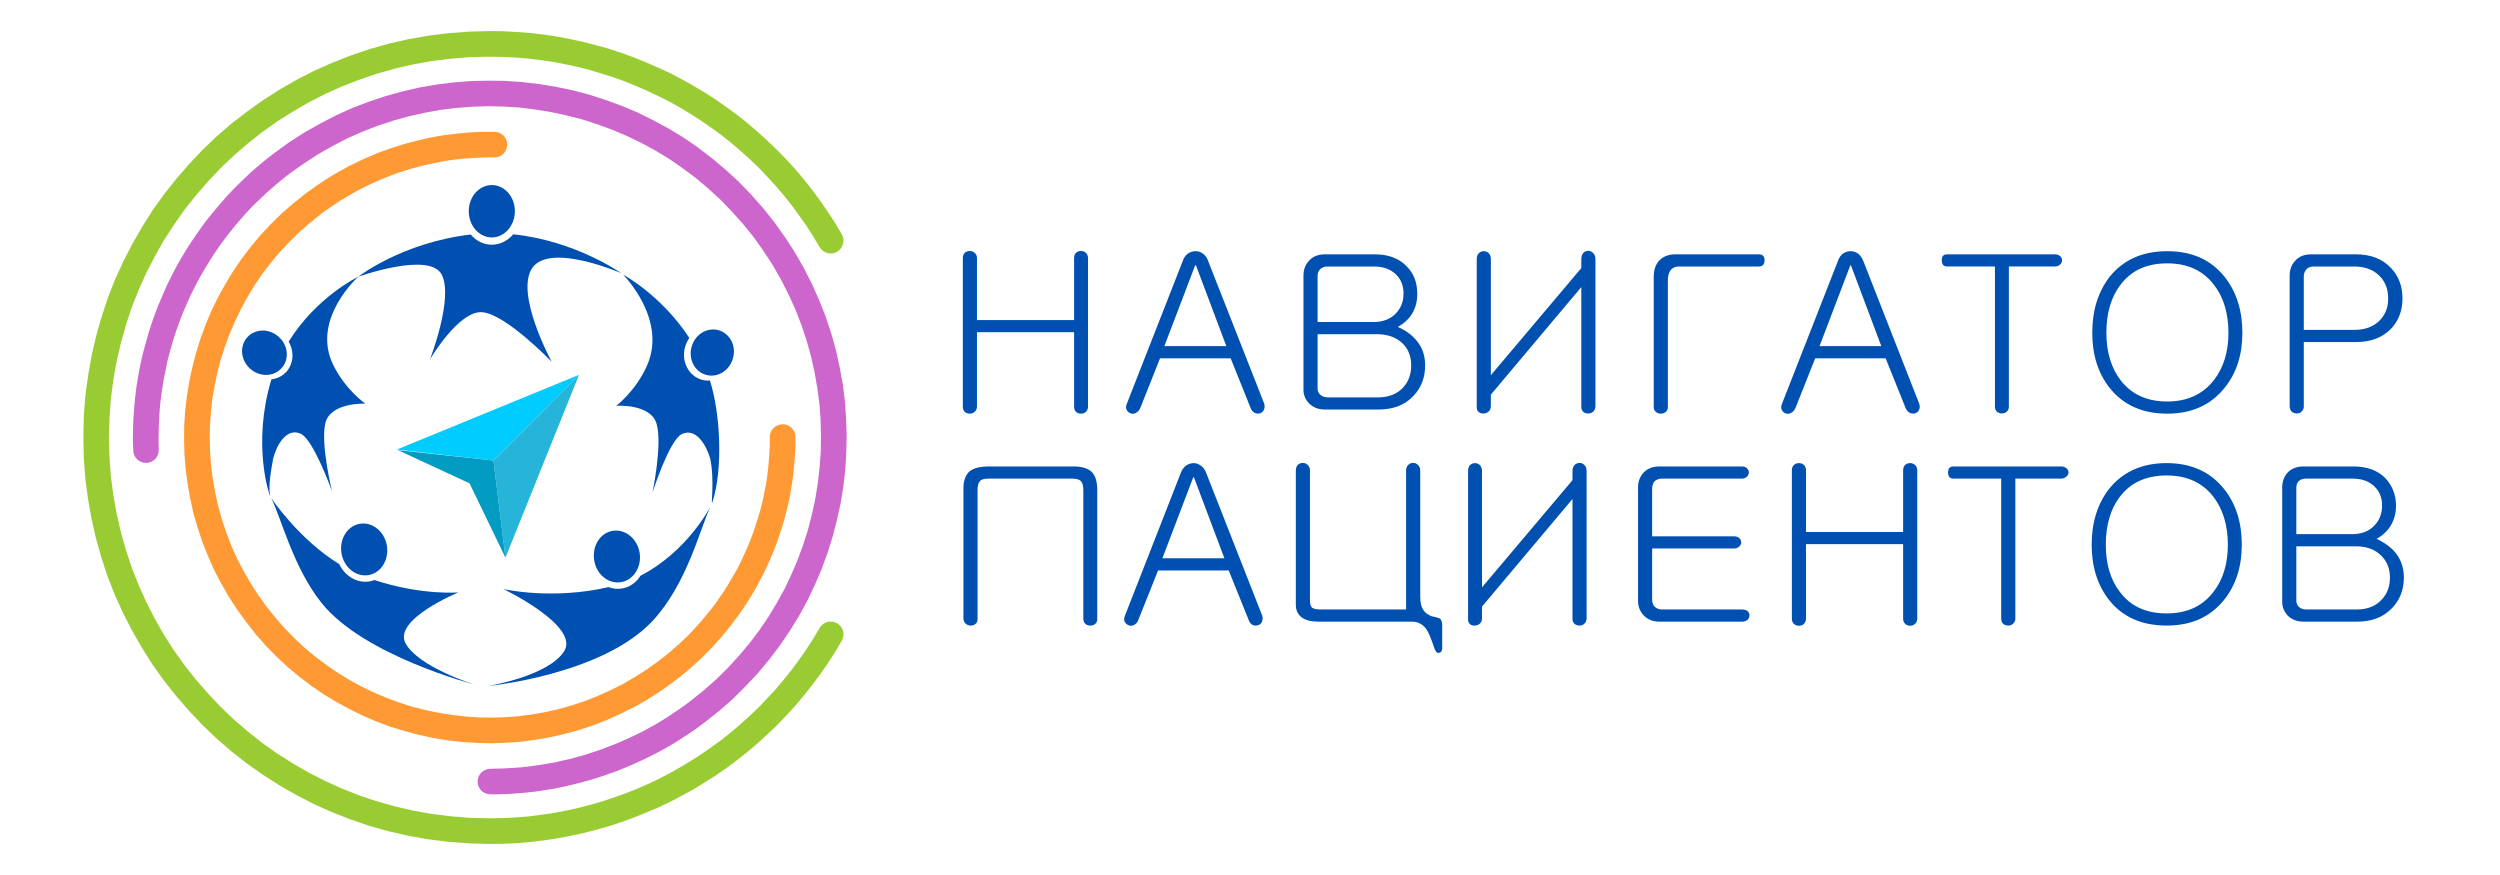
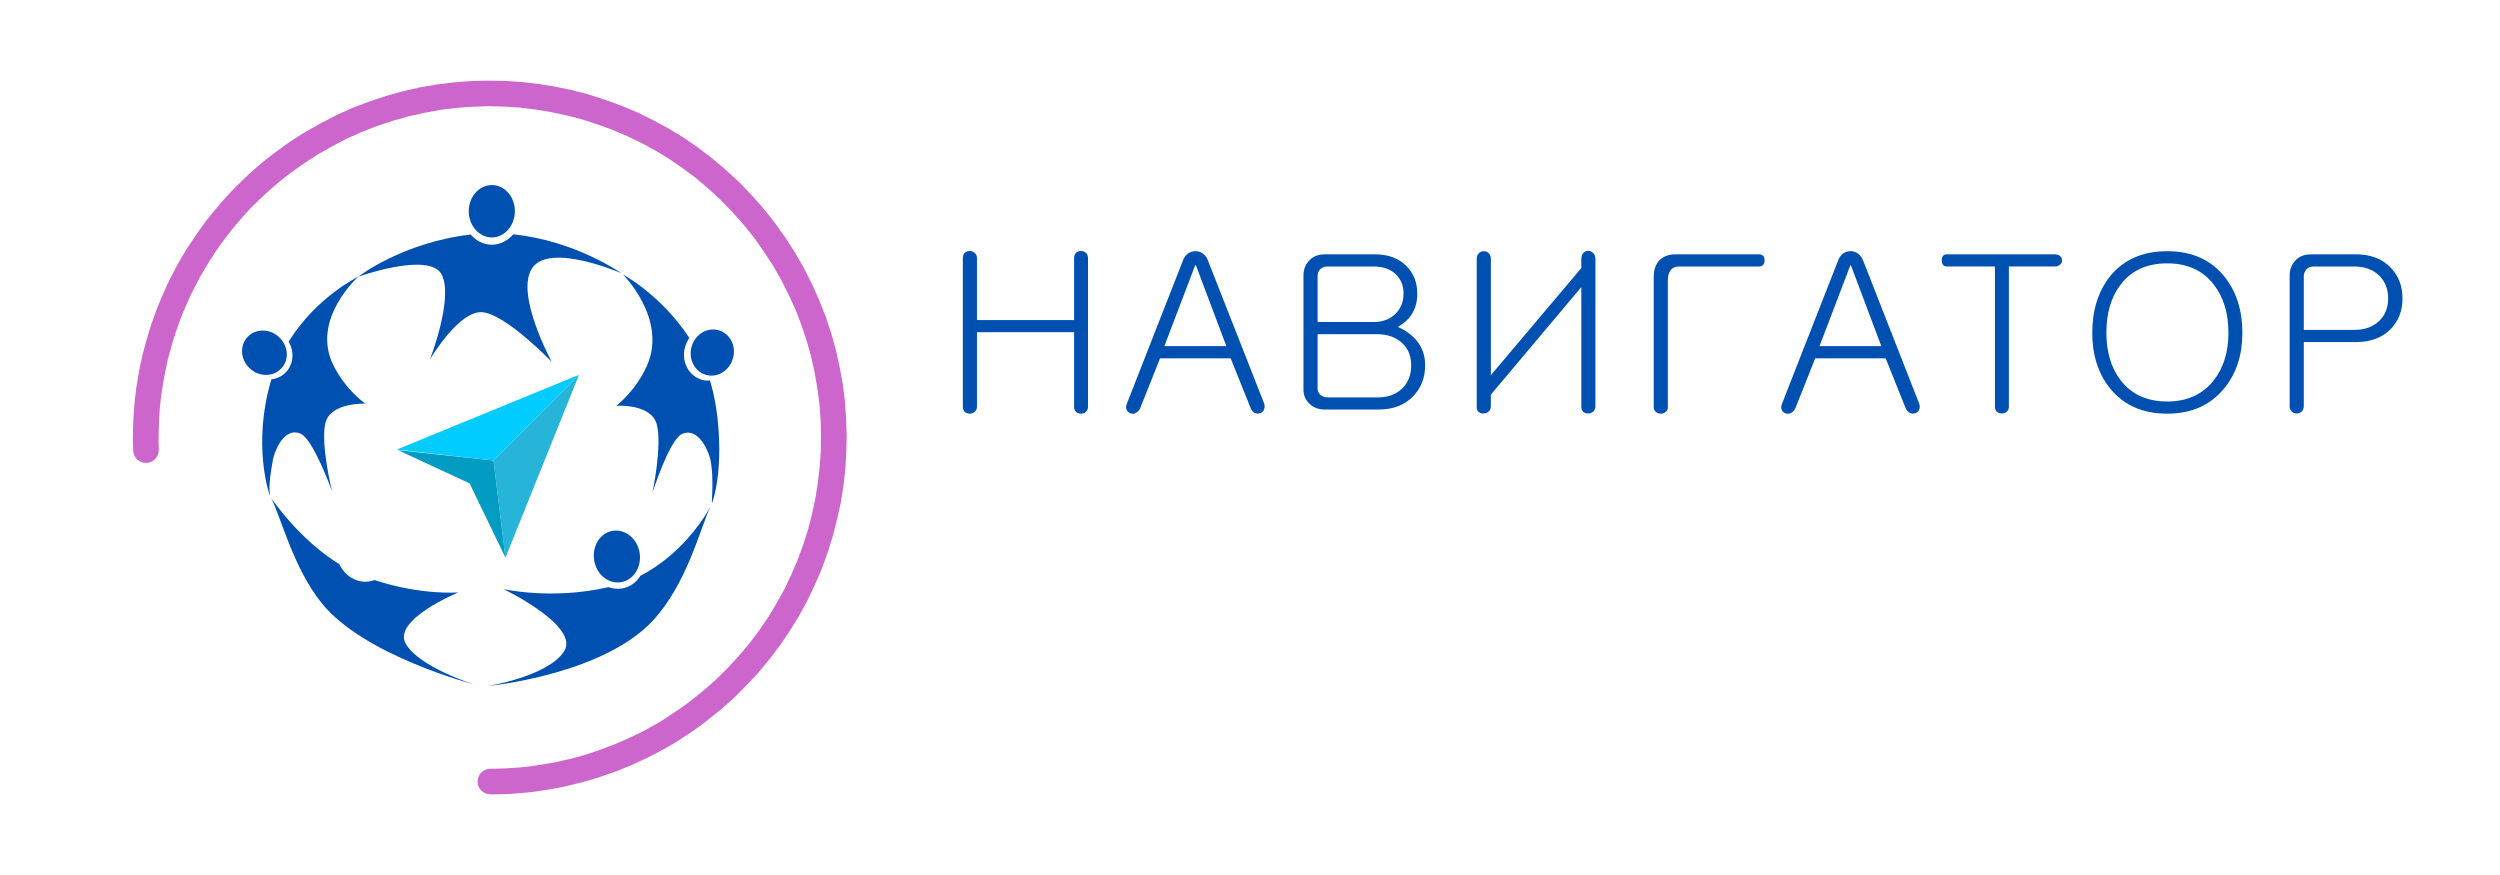
<svg xmlns="http://www.w3.org/2000/svg" xml:space="preserve" width="520px" height="182px" version="1.1" style="shape-rendering:geometricPrecision; text-rendering:geometricPrecision; image-rendering:optimizeQuality; fill-rule:evenodd; clip-rule:evenodd" viewBox="0 0 127.41 44.59">
  <defs>
    <style type="text/css">
   
    .fil8 {fill:none}
    .fil4 {fill:#00CCFF}
    .fil6 {fill:#029CC2}
    .fil5 {fill:#26B4D8}
    .fil7 {fill:#0050B2;fill-rule:nonzero}
    .fil0 {fill:#0050B2;fill-rule:nonzero}
    .fil3 {fill:#99CC33;fill-rule:nonzero}
    .fil1 {fill:#CC66CC;fill-rule:nonzero}
    .fil2 {fill:#FF9933;fill-rule:nonzero}
   
  </style>
  </defs>
  <g id="Слой_x0020_1">
    <g id="_122311788784">
      <g>
        <path class="fil0" d="M13.82 25.38c0,0 1.4,2.1 3.47,3.37 0.29,0.61 0.9,0.98 1.53,0.88 0.09,-0.01 0.17,-0.04 0.26,-0.07 2.4,0.79 4.28,0.63 4.28,0.63 0,0 -3.35,1.38 -2.69,2.6 0.67,1.21 3.49,2.09 3.49,2.09 0,0 -5.62,-1.46 -7.77,-4.15 -1.45,-1.81 -2.06,-4.35 -2.57,-5.35z" />
-         <path class="fil0" d="M19.72 27.82c-0.12,-0.73 -0.73,-1.23 -1.37,-1.13 -0.64,0.1 -1.06,0.77 -0.95,1.49 0.12,0.73 0.73,1.23 1.37,1.13 0.64,-0.1 1.06,-0.77 0.95,-1.49z" />
        <path class="fil0" d="M36.21 25.81c0,0 -1.16,2.29 -3.57,3.53 -0.21,0.34 -0.54,0.59 -0.95,0.65 -0.23,0.04 -0.46,0.01 -0.68,-0.07 -2.88,0.67 -5.35,0.1 -5.35,0.1 0,0 3.91,1.88 3.09,3.17 -0.82,1.28 -3.88,1.77 -3.88,1.77 0,0 5.83,-0.56 8.4,-3.33 1.74,-1.88 2.39,-4.64 2.94,-5.82z" />
        <path class="fil0" d="M32.6 28.18c-0.12,-0.73 -0.73,-1.23 -1.37,-1.13 -0.64,0.1 -1.06,0.77 -0.95,1.49 0.11,0.73 0.72,1.23 1.36,1.13 0.64,-0.1 1.07,-0.77 0.96,-1.49z" />
        <path class="fil0" d="M31.75 13.99c0,0 2.28,2.27 1.22,4.65 -0.59,1.32 -1.57,2.04 -1.57,2.04 0,0 1.78,-0.13 2.07,0.94 0.29,1.08 -0.22,3.49 -0.22,3.49 0,0 0.86,-2.69 1.5,-2.99 0.72,-0.34 1.24,0.56 1.44,1.23 0.25,1.15 0.01,2.55 0.12,2.23 0.55,-1.69 0.4,-4.54 -0.13,-6.19 -0.14,0.01 -0.28,0 -0.42,-0.04 -0.68,-0.2 -1.06,-0.96 -0.84,-1.69 0.05,-0.16 0.12,-0.31 0.21,-0.44 -1.43,-2.19 -3.38,-3.23 -3.38,-3.23z" />
        <path class="fil0" d="M35.25 17.66c0.18,-0.63 0.8,-1 1.38,-0.83 0.58,0.17 0.91,0.81 0.72,1.44 -0.18,0.63 -0.8,1 -1.38,0.83 -0.58,-0.17 -0.9,-0.82 -0.72,-1.44z" />
        <path class="fil0" d="M18.26 14.1c0,0 -2.42,2.16 -1.28,4.49 0.63,1.29 1.64,1.98 1.64,1.98 0,0 -1.79,-0.08 -2.04,1 -0.25,1.07 0.34,3.46 0.34,3.46 0,0 -0.95,-2.65 -1.6,-2.93 -0.73,-0.32 -1.23,0.6 -1.4,1.27 -0.29,1.57 -0.16,1.69 -0.15,1.9 -0.04,0 -0.93,-2.61 0.05,-5.9l0.01 -0.04c0.29,-0.03 0.56,-0.16 0.77,-0.39 0.37,-0.42 0.4,-1.04 0.11,-1.53 1.42,-2.29 3.55,-3.31 3.55,-3.31z" />
        <path class="fil0" d="M12.75 18.79c-0.49,-0.44 -0.55,-1.15 -0.15,-1.6 0.4,-0.45 1.12,-0.46 1.6,-0.03 0.49,0.44 0.56,1.15 0.15,1.6 -0.4,0.45 -1.12,0.46 -1.6,0.03z" />
        <path class="fil0" d="M18.26 14.1c0,0 2.23,-1.74 5.73,-2.15 0.27,0.32 0.65,0.52 1.07,0.52 0.43,0 0.82,-0.21 1.1,-0.53 3.18,0.33 5.5,1.98 5.5,1.98 0,0 -3.62,-1.58 -4.53,-0.27 -0.91,1.31 0.99,4.79 0.99,4.79 0,0 -2.35,-2.44 -3.54,-2.53 -1.2,-0.1 -2.67,2.41 -2.67,2.41 0,0 1.22,-3.13 0.6,-4.33 -0.62,-1.19 -4.25,0.11 -4.25,0.11z" />
        <path class="fil0" d="M26.24 10.76c0,-0.73 -0.52,-1.33 -1.17,-1.33 -0.65,0 -1.18,0.59 -1.18,1.33 0,0.74 0.52,1.33 1.17,1.34 0.65,0 1.18,-0.6 1.18,-1.34z" />
      </g>
      <g>
        <path class="fil1" d="M8.09 22.91c0.02,0.36 -0.27,0.67 -0.63,0.68 -0.36,0.01 -0.66,-0.27 -0.67,-0.63l1.3 -0.05zm5.9 -15.12l0.79 1.04 0 0 -0.41 0.32 -0.39 0.33 -0.39 0.34 -0.37 0.35 -0.36 0.35 -0.35 0.37 -0.33 0.38 -0.33 0.39 -0.31 0.4 -0.3 0.4 -0.29 0.42 -0.27 0.42 -0.26 0.43 -0.25 0.43 -0.23 0.44 -0.23 0.45 -0.2 0.46 -0.2 0.46 -0.18 0.47 -0.17 0.48 -0.15 0.47 -0.14 0.49 -0.13 0.49 -0.1 0.49 -0.1 0.5 -0.08 0.5 -0.07 0.5 -0.05 0.5 -0.03 0.51 -0.02 0.52 -0.01 0.51 0.01 0.51 -1.3 0.05 -0.02 -0.55 0.01 -0.56 0.02 -0.55 0.04 -0.55 0.05 -0.54 0.07 -0.54 0.09 -0.54 0.1 -0.54 0.12 -0.53 0.14 -0.52 0.15 -0.53 0.16 -0.51 0.18 -0.51 0.2 -0.51 0.21 -0.49 0.22 -0.5 0.24 -0.48 0.25 -0.48 0.27 -0.47 0.28 -0.46 0.3 -0.45 0.31 -0.45 0.32 -0.44 0.34 -0.42 0.35 -0.42 0.36 -0.41 0.38 -0.4 0.38 -0.38 0.4 -0.38 0.42 -0.37 0.42 -0.35 0.44 -0.34 0 0zm25.48 3.54l-1.04 0.78 0 0 -0.55 -0.68 -0.57 -0.64 -0.59 -0.61 -0.62 -0.57 -0.64 -0.54 -0.67 -0.5 -0.68 -0.47 -0.71 -0.43 -0.72 -0.39 -0.73 -0.35 -0.75 -0.32 -0.77 -0.28 -0.77 -0.25 -0.79 -0.2 -0.79 -0.17 -0.8 -0.13 -0.8 -0.1 -0.81 -0.05 -0.81 -0.02 -0.81 0.03 -0.82 0.06 -0.8 0.1 -0.81 0.15 -0.8 0.18 -0.79 0.22 -0.79 0.26 -0.77 0.3 -0.77 0.34 -0.75 0.39 -0.74 0.42 -0.72 0.47 -0.71 0.5 -0.79 -1.04 0.76 -0.55 0.78 -0.5 0.8 -0.45 0.81 -0.42 0.82 -0.37 0.84 -0.32 0.84 -0.28 0.86 -0.24 0.86 -0.2 0.87 -0.15 0.87 -0.11 0.88 -0.07 0.87 -0.02 0.87 0.01 0.88 0.06 0.86 0.1 0.86 0.14 0.86 0.18 0.84 0.22 0.84 0.27 0.82 0.3 0.81 0.34 0.79 0.39 0.78 0.42 0.76 0.46 0.73 0.5 0.72 0.55 0.69 0.58 0.67 0.61 0.64 0.66 0.61 0.69 0.59 0.74 0 0zm-3.54 25.47l-0.79 -1.04 0 0 0.68 -0.54 0.65 -0.57 0.61 -0.6 0.57 -0.62 0.54 -0.64 0.5 -0.66 0.47 -0.69 0.42 -0.7 0.4 -0.72 0.35 -0.74 0.32 -0.75 0.28 -0.76 0.25 -0.78 0.2 -0.78 0.17 -0.79 0.13 -0.8 0.09 -0.81 0.06 -0.81 0.01 -0.81 -0.02 -0.81 -0.06 -0.81 -0.11 -0.81 -0.14 -0.81 -0.18 -0.8 -0.22 -0.79 -0.26 -0.78 -0.3 -0.78 -0.35 -0.77 -0.38 -0.75 -0.42 -0.74 -0.47 -0.72 -0.5 -0.71 1.04 -0.78 0.54 0.76 0.5 0.77 0.46 0.8 0.41 0.81 0.37 0.83 0.33 0.83 0.28 0.85 0.24 0.85 0.19 0.87 0.16 0.86 0.11 0.88 0.06 0.87 0.03 0.87 -0.02 0.88 -0.05 0.87 -0.1 0.87 -0.14 0.86 -0.19 0.85 -0.22 0.85 -0.26 0.83 -0.3 0.82 -0.35 0.81 -0.38 0.8 -0.42 0.77 -0.47 0.76 -0.5 0.74 -0.54 0.71 -0.58 0.7 -0.62 0.66 -0.65 0.65 -0.7 0.61 -0.73 0.58 0 0zm-10.94 3.68l0 -1.3 0.34 -0.01 0.35 -0.01 0.34 -0.02 0.34 -0.02 0.34 -0.03 0.34 -0.04 0.34 -0.05 0.33 -0.05 0.34 -0.06 0.33 -0.06 0.33 -0.08 0.33 -0.07 0.33 -0.09 0.33 -0.09 0.32 -0.1 0.33 -0.11 0.32 -0.11 0.31 -0.12 0.32 -0.12 0.31 -0.13 0.31 -0.14 0.31 -0.14 0.31 -0.15 0.3 -0.15 0.3 -0.17 0.3 -0.16 0.29 -0.18 0.29 -0.18 0.28 -0.19 0.29 -0.19 0.28 -0.2 0.27 -0.2 0.79 1.04 -0.29 0.22 -0.31 0.22 -0.3 0.2 -0.31 0.2 -0.31 0.2 -0.32 0.19 -0.32 0.18 -0.32 0.17 -0.33 0.17 -0.33 0.16 -0.33 0.15 -0.33 0.15 -0.34 0.14 -0.34 0.14 -0.34 0.12 -0.35 0.12 -0.35 0.12 -0.34 0.1 -0.36 0.1 -0.35 0.09 -0.36 0.09 -0.35 0.08 -0.36 0.07 -0.36 0.06 -0.37 0.06 -0.36 0.05 -0.37 0.04 -0.36 0.03 -0.37 0.03 -0.37 0.02 -0.37 0.01 -0.37 0zm0 0c-0.36,0 -0.65,-0.29 -0.65,-0.65 0,-0.36 0.29,-0.65 0.65,-0.65l0 1.3z" />
      </g>
      <g>
-         <path class="fil2" d="M39.23 22.27c0,-0.36 0.3,-0.65 0.66,-0.65 0.36,0 0.65,0.29 0.65,0.65l-1.31 0zm-4.87 12.45l-0.79 -1.04 0 0 0.33 -0.26 0.32 -0.26 0.32 -0.28 0.3 -0.28 0.3 -0.29 0.28 -0.3 0.28 -0.31 0.26 -0.31 0.26 -0.32 0.25 -0.33 0.24 -0.34 0.23 -0.34 0.21 -0.34 0.21 -0.36 0.2 -0.35 0.19 -0.37 0.17 -0.37 0.17 -0.37 0.15 -0.38 0.15 -0.38 0.13 -0.39 0.12 -0.39 0.12 -0.4 0.1 -0.4 0.08 -0.4 0.08 -0.4 0.07 -0.41 0.05 -0.41 0.04 -0.42 0.03 -0.41 0.02 -0.42 0 -0.42 1.31 0 0 0.46 -0.02 0.45 -0.04 0.46 -0.04 0.45 -0.06 0.45 -0.07 0.44 -0.08 0.44 -0.1 0.44 -0.11 0.44 -0.12 0.43 -0.14 0.43 -0.14 0.42 -0.16 0.42 -0.17 0.41 -0.18 0.41 -0.19 0.4 -0.21 0.4 -0.21 0.39 -0.23 0.39 -0.24 0.38 -0.25 0.37 -0.26 0.36 -0.27 0.36 -0.28 0.35 -0.29 0.34 -0.3 0.34 -0.31 0.32 -0.32 0.32 -0.34 0.31 -0.34 0.3 -0.35 0.29 -0.36 0.28 0 0zm-21.82 -3.03l1.04 -0.78 0 0 0.46 0.57 0.48 0.55 0.5 0.51 0.52 0.49 0.55 0.45 0.56 0.42 0.58 0.4 0.59 0.36 0.61 0.33 0.62 0.3 0.64 0.27 0.65 0.24 0.65 0.21 0.66 0.17 0.67 0.14 0.68 0.11 0.68 0.08 0.68 0.05 0.69 0.01 0.69 -0.02 0.68 -0.05 0.69 -0.09 0.68 -0.12 0.67 -0.15 0.67 -0.19 0.67 -0.22 0.65 -0.26 0.65 -0.29 0.64 -0.32 0.62 -0.36 0.61 -0.39 0.6 -0.43 0.79 1.04 -0.65 0.47 -0.67 0.43 -0.68 0.39 -0.7 0.35 -0.7 0.32 -0.72 0.28 -0.72 0.24 -0.74 0.2 -0.74 0.17 -0.74 0.13 -0.75 0.1 -0.74 0.05 -0.75 0.03 -0.75 -0.02 -0.75 -0.05 -0.74 -0.08 -0.74 -0.12 -0.73 -0.16 -0.72 -0.19 -0.72 -0.22 -0.7 -0.26 -0.7 -0.3 -0.67 -0.33 -0.67 -0.36 -0.65 -0.39 -0.63 -0.43 -0.62 -0.47 -0.59 -0.49 -0.57 -0.53 -0.55 -0.56 -0.53 -0.6 -0.49 -0.63 0 0zm3.02 -21.82l0.79 1.04 0 0 -0.57 0.46 -0.55 0.48 -0.51 0.51 -0.49 0.52 -0.45 0.54 -0.43 0.56 -0.39 0.58 -0.36 0.6 -0.33 0.61 -0.3 0.62 -0.27 0.63 -0.24 0.65 -0.21 0.65 -0.17 0.67 -0.14 0.67 -0.12 0.67 -0.07 0.68 -0.05 0.69 -0.01 0.68 0.02 0.69 0.05 0.69 0.09 0.68 0.12 0.68 0.15 0.68 0.19 0.67 0.22 0.66 0.25 0.66 0.29 0.65 0.33 0.63 0.36 0.63 0.39 0.61 0.43 0.6 -1.04 0.78 -0.47 -0.65 -0.43 -0.66 -0.39 -0.69 -0.36 -0.69 -0.31 -0.71 -0.28 -0.71 -0.24 -0.73 -0.21 -0.73 -0.16 -0.74 -0.13 -0.74 -0.1 -0.75 -0.06 -0.75 -0.02 -0.75 0.01 -0.75 0.05 -0.74 0.09 -0.75 0.12 -0.73 0.16 -0.73 0.19 -0.73 0.22 -0.71 0.26 -0.71 0.29 -0.69 0.33 -0.68 0.37 -0.67 0.39 -0.65 0.43 -0.63 0.46 -0.61 0.5 -0.6 0.53 -0.57 0.56 -0.55 0.6 -0.52 0.62 -0.5 0 0zm9.65 -3.15l-0.02 1.3 -0.3 0 -0.3 0.01 -0.3 0.01 -0.29 0.02 -0.3 0.02 -0.29 0.03 -0.3 0.03 -0.29 0.04 -0.29 0.05 -0.29 0.06 -0.29 0.06 -0.29 0.06 -0.28 0.07 -0.29 0.08 -0.28 0.08 -0.28 0.09 -0.28 0.09 -0.28 0.1 -0.27 0.11 -0.28 0.11 -0.27 0.12 -0.26 0.12 -0.27 0.13 -0.26 0.13 -0.26 0.14 -0.26 0.15 -0.26 0.15 -0.25 0.15 -0.25 0.17 -0.24 0.16 -0.25 0.17 -0.24 0.18 -0.79 -1.04 0.27 -0.19 0.26 -0.19 0.27 -0.18 0.27 -0.18 0.28 -0.17 0.28 -0.17 0.28 -0.15 0.28 -0.16 0.29 -0.14 0.29 -0.14 0.29 -0.14 0.3 -0.12 0.29 -0.13 0.3 -0.11 0.31 -0.11 0.3 -0.1 0.31 -0.1 0.31 -0.09 0.31 -0.08 0.31 -0.08 0.31 -0.07 0.32 -0.07 0.32 -0.06 0.31 -0.05 0.32 -0.04 0.32 -0.04 0.33 -0.03 0.32 -0.03 0.32 -0.02 0.33 -0.01 0.32 0 0.33 0zm0 0c0.36,0 0.65,0.3 0.64,0.66 -0.01,0.36 -0.3,0.65 -0.66,0.64l0.02 -1.3z" />
-       </g>
+         </g>
      <g>
-         <path class="fil3" d="M41.77 32c0.18,-0.31 0.58,-0.42 0.89,-0.24 0.31,0.18 0.42,0.58 0.24,0.89l-1.13 -0.65zm-16.81 11.01l0 -1.31 0 0 0.65 -0.01 0.65 -0.03 0.64 -0.05 0.63 -0.08 0.63 -0.09 0.63 -0.12 0.62 -0.13 0.62 -0.16 0.6 -0.17 0.6 -0.2 0.6 -0.21 0.58 -0.23 0.58 -0.25 0.57 -0.27 0.56 -0.29 0.55 -0.31 0.53 -0.32 0.53 -0.34 0.52 -0.36 0.51 -0.37 0.49 -0.39 0.48 -0.41 0.47 -0.42 0.46 -0.44 0.44 -0.46 0.43 -0.46 0.41 -0.49 0.4 -0.5 0.38 -0.51 0.37 -0.53 0.35 -0.54 0.33 -0.56 1.13 0.65 -0.35 0.6 -0.38 0.58 -0.39 0.56 -0.41 0.55 -0.42 0.53 -0.44 0.52 -0.46 0.5 -0.47 0.49 -0.49 0.46 -0.5 0.46 -0.51 0.43 -0.53 0.42 -0.54 0.4 -0.55 0.38 -0.57 0.36 -0.57 0.35 -0.59 0.32 -0.59 0.31 -0.61 0.29 -0.62 0.26 -0.62 0.25 -0.63 0.23 -0.64 0.21 -0.65 0.18 -0.66 0.17 -0.66 0.14 -0.67 0.13 -0.67 0.1 -0.68 0.08 -0.69 0.06 -0.69 0.03 -0.69 0.01 0 0zm-20.71 -20.71l1.3 0 0 0 0.03 1 0.07 0.98 0.13 0.97 0.17 0.96 0.22 0.94 0.26 0.92 0.3 0.9 0.35 0.88 0.39 0.86 0.43 0.84 0.46 0.81 0.51 0.79 0.54 0.76 0.58 0.73 0.61 0.7 0.64 0.68 0.67 0.64 0.71 0.61 0.73 0.58 0.76 0.54 0.79 0.5 0.81 0.47 0.84 0.43 0.86 0.39 0.88 0.35 0.9 0.3 0.92 0.26 0.94 0.22 0.96 0.17 0.97 0.12 0.98 0.08 1 0.02 0 1.31 -1.06 -0.03 -1.06 -0.08 -1.03 -0.13 -1.02 -0.18 -1 -0.23 -0.99 -0.28 -0.96 -0.33 -0.94 -0.37 -0.92 -0.41 -0.89 -0.46 -0.87 -0.5 -0.84 -0.54 -0.81 -0.57 -0.79 -0.62 -0.75 -0.65 -0.72 -0.69 -0.68 -0.72 -0.65 -0.75 -0.62 -0.78 -0.58 -0.81 -0.53 -0.84 -0.5 -0.87 -0.46 -0.89 -0.42 -0.92 -0.37 -0.94 -0.32 -0.96 -0.28 -0.99 -0.23 -1 -0.18 -1.02 -0.14 -1.04 -0.08 -1.05 -0.02 -1.06 0 0zm20.71 -20.72l0 1.31 0 0 -1 0.02 -0.98 0.08 -0.97 0.12 -0.96 0.17 -0.94 0.22 -0.92 0.26 -0.9 0.31 -0.88 0.34 -0.86 0.39 -0.84 0.43 -0.81 0.47 -0.79 0.5 -0.76 0.54 -0.73 0.58 -0.71 0.61 -0.67 0.64 -0.64 0.68 -0.61 0.7 -0.58 0.73 -0.54 0.77 -0.51 0.78 -0.46 0.82 -0.43 0.83 -0.39 0.86 -0.35 0.88 -0.3 0.9 -0.26 0.93 -0.22 0.93 -0.17 0.96 -0.13 0.97 -0.07 0.99 -0.03 1 -1.3 0 0.02 -1.07 0.08 -1.05 0.14 -1.04 0.18 -1.02 0.23 -1 0.28 -0.98 0.32 -0.97 0.37 -0.94 0.42 -0.92 0.46 -0.89 0.5 -0.87 0.53 -0.84 0.58 -0.81 0.62 -0.78 0.65 -0.75 0.68 -0.72 0.72 -0.69 0.75 -0.65 0.79 -0.61 0.81 -0.58 0.84 -0.54 0.87 -0.5 0.89 -0.46 0.92 -0.41 0.94 -0.37 0.96 -0.33 0.99 -0.28 1 -0.23 1.02 -0.18 1.03 -0.13 1.06 -0.08 1.06 -0.03 0 0zm17.94 10.36l-1.13 0.65 -0.33 -0.55 -0.35 -0.55 -0.37 -0.52 -0.38 -0.52 -0.4 -0.5 -0.41 -0.48 -0.43 -0.47 -0.44 -0.46 -0.46 -0.44 -0.47 -0.42 -0.48 -0.41 -0.49 -0.39 -0.51 -0.37 -0.52 -0.36 -0.53 -0.34 -0.53 -0.32 -0.55 -0.31 -0.56 -0.28 -0.57 -0.27 -0.58 -0.25 -0.58 -0.24 -0.6 -0.21 -0.6 -0.19 -0.6 -0.18 -0.62 -0.16 -0.62 -0.13 -0.63 -0.12 -0.63 -0.09 -0.63 -0.08 -0.64 -0.05 -0.65 -0.03 -0.65 -0.01 0 -1.31 0.69 0.01 0.69 0.04 0.69 0.05 0.68 0.08 0.67 0.1 0.67 0.13 0.66 0.14 0.66 0.17 0.65 0.18 0.64 0.21 0.63 0.23 0.62 0.25 0.62 0.27 0.61 0.28 0.59 0.31 0.59 0.33 0.57 0.34 0.57 0.36 0.55 0.39 0.54 0.39 0.53 0.42 0.51 0.44 0.5 0.45 0.49 0.47 0.47 0.48 0.46 0.5 0.44 0.52 0.42 0.53 0.41 0.55 0.39 0.57 0.38 0.57 0.35 0.6zm0 0c0.18,0.31 0.07,0.71 -0.24,0.89 -0.31,0.18 -0.71,0.07 -0.89,-0.24l1.13 -0.65z" />
-       </g>
+         </g>
      <g>
        <polygon class="fil4" points="29.51,19.1 20.22,22.91 25.15,23.47 " />
        <polygon class="fil5" points="29.51,19.1 25.76,28.42 25.15,23.47 " />
        <polygon class="fil6" points="20.28,22.94 23.93,24.63 25.76,28.42 25.15,23.47 " />
      </g>
      <g>
-         <path class="fil7" d="M54.72 23.77l0 0 -4.3 0c-0.46,0 -0.79,0.08 -1.01,0.25 -0.2,0.19 -0.31,0.47 -0.31,0.87l0 6.62c0,0.11 0.04,0.2 0.11,0.27 0.07,0.06 0.15,0.1 0.25,0.1 0.09,0 0.18,-0.02 0.25,-0.08 0.07,-0.06 0.11,-0.14 0.11,-0.24l0 -6.59c0,-0.21 0.04,-0.36 0.12,-0.45 0.07,-0.09 0.22,-0.13 0.43,-0.13l4.26 0c0.22,0 0.37,0.04 0.45,0.12 0.08,0.08 0.13,0.24 0.13,0.46l0 6.55c0,0.11 0.03,0.2 0.1,0.27 0.07,0.06 0.15,0.09 0.25,0.09 0.1,0 0.18,-0.02 0.25,-0.08 0.07,-0.06 0.11,-0.14 0.11,-0.24l0 -6.6c0,-0.42 -0.1,-0.73 -0.29,-0.92 -0.2,-0.18 -0.5,-0.27 -0.91,-0.27zm4.52 4.68l0 0 1.57 -4.12 0.04 0 1.55 4.12 -3.16 0zm0.93 -4.33l0 0 -2.84 7.26c-0.05,0.12 -0.05,0.22 -0.01,0.31 0.05,0.09 0.12,0.15 0.21,0.18 0.09,0.03 0.18,0.03 0.26,-0.02 0.1,-0.05 0.18,-0.13 0.22,-0.25l1.01 -2.53 3.6 0 1.02 2.53c0.04,0.12 0.11,0.2 0.2,0.25 0.1,0.04 0.19,0.04 0.28,0.01 0.09,-0.03 0.16,-0.08 0.19,-0.17 0.05,-0.09 0.05,-0.2 0.02,-0.31l-2.85 -7.26c-0.06,-0.17 -0.15,-0.3 -0.28,-0.39 -0.11,-0.08 -0.23,-0.13 -0.36,-0.13 -0.15,0 -0.28,0.05 -0.4,0.13 -0.12,0.09 -0.21,0.22 -0.27,0.39zm5.87 -0.14l0 0 0 6.83c0,0.29 0.1,0.51 0.31,0.66 0.2,0.14 0.47,0.21 0.83,0.21l4.77 0c0.31,0 0.55,0.12 0.74,0.38 0.11,0.16 0.24,0.47 0.39,0.91l0.03 0.09c0.06,0.16 0.13,0.23 0.23,0.21 0.11,-0.02 0.16,-0.1 0.16,-0.25l0 -1.21c-0.01,-0.13 -0.05,-0.22 -0.1,-0.27 -0.03,-0.03 -0.11,-0.06 -0.23,-0.09l-0.19 -0.04c-0.17,-0.06 -0.31,-0.15 -0.41,-0.28 -0.13,-0.17 -0.19,-0.41 -0.19,-0.73l0 -6.42c0,-0.13 -0.04,-0.22 -0.12,-0.29 -0.07,-0.07 -0.15,-0.1 -0.24,-0.1 -0.1,0 -0.18,0.03 -0.25,0.1 -0.07,0.07 -0.11,0.16 -0.11,0.29l0 7.08 -4.34 0c-0.22,0 -0.37,-0.03 -0.45,-0.09 -0.07,-0.06 -0.11,-0.19 -0.11,-0.37l0 -6.62c0,-0.13 -0.04,-0.22 -0.12,-0.29 -0.07,-0.07 -0.15,-0.1 -0.24,-0.1 -0.1,0 -0.18,0.03 -0.26,0.1 -0.06,0.07 -0.1,0.16 -0.1,0.29zm14.82 0.03l0 0c0,-0.14 -0.04,-0.24 -0.12,-0.32 -0.06,-0.06 -0.15,-0.1 -0.24,-0.1 -0.1,0 -0.18,0.04 -0.25,0.1 -0.07,0.08 -0.11,0.18 -0.11,0.32l0 0.46 -4.61 5.46 0 -5.92c0,-0.13 -0.04,-0.23 -0.11,-0.31 -0.07,-0.06 -0.15,-0.1 -0.24,-0.1 -0.11,0 -0.19,0.04 -0.26,0.1 -0.07,0.07 -0.1,0.17 -0.1,0.31l0 7.57c0,0.09 0.03,0.17 0.1,0.23 0.07,0.06 0.15,0.08 0.26,0.07 0.09,-0.01 0.17,-0.04 0.24,-0.1 0.07,-0.07 0.11,-0.16 0.11,-0.27l0 -0.6 4.61 -5.48 0 6.11c0,0.11 0.04,0.19 0.11,0.26 0.07,0.05 0.15,0.08 0.25,0.08 0.09,0 0.18,-0.03 0.24,-0.09 0.08,-0.07 0.12,-0.17 0.12,-0.28l0 -7.5zm7.91 -0.24l0 0 -4.19 0c-0.36,0 -0.63,0.11 -0.83,0.33 -0.18,0.2 -0.27,0.45 -0.27,0.74l0 5.77c0,0.29 0.09,0.53 0.27,0.73 0.2,0.22 0.47,0.34 0.83,0.34l4.21 0c0.12,0 0.21,-0.04 0.28,-0.1 0.06,-0.06 0.09,-0.14 0.09,-0.22 0,-0.08 -0.03,-0.15 -0.09,-0.21 -0.07,-0.06 -0.16,-0.09 -0.28,-0.09l-4.09 0c-0.16,0 -0.29,-0.06 -0.39,-0.16 -0.07,-0.09 -0.11,-0.2 -0.11,-0.34l0 -2.61 4.17 0c0.11,0 0.2,-0.03 0.27,-0.1 0.06,-0.06 0.1,-0.13 0.1,-0.21 0,-0.09 -0.04,-0.16 -0.1,-0.22 -0.07,-0.06 -0.16,-0.09 -0.27,-0.09l-4.17 0 0 -2.43c0,-0.14 0.04,-0.26 0.11,-0.36 0.1,-0.1 0.23,-0.15 0.39,-0.15l4.07 0c0.11,0 0.2,-0.04 0.26,-0.1 0.06,-0.06 0.1,-0.14 0.1,-0.22 0,-0.08 -0.04,-0.15 -0.1,-0.21 -0.06,-0.06 -0.15,-0.09 -0.26,-0.09zm2.55 0.2l0 0 0 7.56c0,0.11 0.04,0.2 0.11,0.27 0.07,0.06 0.15,0.09 0.25,0.09 0.1,0 0.18,-0.03 0.25,-0.09 0.07,-0.07 0.11,-0.16 0.11,-0.27l0 -3.8 4.95 0 0 3.8c0,0.11 0.04,0.2 0.11,0.27 0.07,0.06 0.15,0.09 0.25,0.09 0.09,0 0.17,-0.03 0.24,-0.09 0.08,-0.07 0.12,-0.16 0.12,-0.27l0 -7.56c0,-0.12 -0.04,-0.22 -0.12,-0.28 -0.07,-0.06 -0.15,-0.09 -0.24,-0.09 -0.1,0 -0.18,0.03 -0.25,0.09 -0.07,0.06 -0.11,0.16 -0.11,0.28l0 3.14 -4.95 0 0 -3.14c0,-0.12 -0.04,-0.22 -0.11,-0.28 -0.07,-0.06 -0.15,-0.09 -0.25,-0.09 -0.1,0 -0.18,0.03 -0.25,0.09 -0.07,0.06 -0.11,0.16 -0.11,0.28zm13.72 -0.2l0 0 -5.48 0c-0.19,0 -0.28,0.1 -0.28,0.3 0,0.21 0.09,0.32 0.28,0.32l2.43 0 0 7.14c0,0.1 0.03,0.19 0.1,0.26 0.07,0.06 0.16,0.09 0.26,0.09 0.09,0 0.17,-0.03 0.24,-0.09 0.08,-0.07 0.12,-0.16 0.12,-0.26l0 -7.14 2.33 0c0.11,0 0.2,-0.04 0.27,-0.1 0.07,-0.06 0.11,-0.14 0.11,-0.22 0,-0.08 -0.04,-0.15 -0.11,-0.21 -0.07,-0.06 -0.16,-0.09 -0.27,-0.09zm5.38 0.46l0 0c1.03,0 1.82,0.36 2.38,1.08 0.49,0.64 0.74,1.46 0.74,2.45 0,0.98 -0.25,1.79 -0.74,2.41 -0.56,0.73 -1.35,1.09 -2.38,1.09 -1.04,0 -1.83,-0.36 -2.38,-1.09 -0.48,-0.62 -0.72,-1.43 -0.72,-2.41 0,-1 0.24,-1.82 0.72,-2.45 0.55,-0.72 1.34,-1.08 2.38,-1.08zm0 -0.63l0 0c-1.25,0 -2.23,0.44 -2.93,1.31 -0.59,0.76 -0.89,1.71 -0.89,2.85 0,1.13 0.3,2.07 0.89,2.82 0.69,0.87 1.67,1.3 2.93,1.3 1.25,0 2.22,-0.43 2.92,-1.3 0.61,-0.76 0.91,-1.7 0.91,-2.82 0,-1.14 -0.3,-2.09 -0.91,-2.85 -0.7,-0.87 -1.67,-1.31 -2.92,-1.31zm6.98 0.17l0 0c-0.35,0 -0.63,0.11 -0.83,0.33 -0.17,0.2 -0.26,0.45 -0.26,0.74l0 5.83c0,0.26 0.09,0.48 0.26,0.68 0.21,0.22 0.49,0.33 0.83,0.33l2.73 0c0.75,0 1.34,-0.23 1.78,-0.69 0.4,-0.42 0.6,-0.94 0.6,-1.56 0,-0.48 -0.14,-0.89 -0.4,-1.23 -0.23,-0.29 -0.56,-0.54 -0.99,-0.74 0.33,-0.18 0.57,-0.42 0.73,-0.69 0.17,-0.29 0.26,-0.62 0.26,-0.99 0,-0.57 -0.19,-1.04 -0.55,-1.42 -0.39,-0.39 -0.93,-0.59 -1.61,-0.59l-2.55 0zm2.48 3.45l0 0 -2.85 0 0 -2.36c0,-0.13 0.03,-0.24 0.11,-0.33 0.1,-0.1 0.23,-0.14 0.39,-0.14l2.35 0c0.48,0 0.86,0.13 1.13,0.4 0.26,0.25 0.39,0.57 0.39,0.98 0,0.4 -0.13,0.74 -0.39,1.01 -0.27,0.29 -0.65,0.44 -1.13,0.44zm0.23 3.84l0 0 -2.58 0c-0.16,0 -0.29,-0.05 -0.39,-0.15 -0.07,-0.09 -0.11,-0.18 -0.11,-0.28l0 -2.79 3.03 0c0.54,0 0.97,0.15 1.29,0.47 0.3,0.29 0.45,0.66 0.45,1.12 0,0.46 -0.14,0.83 -0.42,1.13 -0.31,0.33 -0.73,0.5 -1.27,0.5z" />
        <path class="fil7" d="M49.07 13.16l0 0 0 7.56c0,0.11 0.03,0.2 0.1,0.27 0.07,0.06 0.16,0.09 0.26,0.09 0.09,0 0.17,-0.03 0.24,-0.09 0.08,-0.07 0.12,-0.16 0.12,-0.27l0 -3.79 4.95 0 0 3.79c0,0.11 0.03,0.2 0.1,0.27 0.07,0.06 0.15,0.09 0.25,0.09 0.1,0 0.18,-0.03 0.25,-0.09 0.07,-0.07 0.11,-0.16 0.11,-0.27l0 -7.56c0,-0.12 -0.04,-0.21 -0.11,-0.28 -0.07,-0.06 -0.15,-0.09 -0.25,-0.09 -0.1,0 -0.18,0.03 -0.25,0.09 -0.07,0.07 -0.1,0.16 -0.1,0.28l0 3.15 -4.95 0 0 -3.15c0,-0.12 -0.04,-0.21 -0.12,-0.28 -0.07,-0.06 -0.15,-0.09 -0.24,-0.09 -0.1,0 -0.19,0.03 -0.26,0.09 -0.07,0.07 -0.1,0.16 -0.1,0.28zm10.27 4.48l0 0 1.57 -4.12 0.04 0 1.55 4.12 -3.16 0zm0.93 -4.32l0 0 -2.84 7.25c-0.05,0.12 -0.06,0.23 -0.01,0.32 0.05,0.09 0.12,0.15 0.21,0.18 0.09,0.03 0.18,0.02 0.26,-0.03 0.1,-0.05 0.17,-0.13 0.22,-0.24l1.01 -2.54 3.6 0 1.02 2.54c0.04,0.11 0.11,0.19 0.2,0.24 0.1,0.04 0.19,0.05 0.28,0.02 0.09,-0.03 0.15,-0.09 0.19,-0.17 0.05,-0.1 0.05,-0.2 0.02,-0.32l-2.85 -7.25c-0.06,-0.18 -0.15,-0.31 -0.28,-0.4 -0.11,-0.08 -0.23,-0.12 -0.36,-0.12 -0.15,0 -0.28,0.04 -0.4,0.12 -0.12,0.09 -0.21,0.22 -0.27,0.4zm7.26 -0.36l0 0c-0.36,0 -0.63,0.11 -0.83,0.34 -0.18,0.2 -0.27,0.44 -0.27,0.74l0 5.83c0,0.25 0.09,0.48 0.27,0.67 0.21,0.22 0.48,0.33 0.83,0.33l2.72 0c0.75,0 1.35,-0.23 1.78,-0.69 0.4,-0.42 0.6,-0.93 0.6,-1.56 0,-0.48 -0.13,-0.88 -0.4,-1.22 -0.23,-0.3 -0.56,-0.55 -0.99,-0.74 0.33,-0.19 0.58,-0.42 0.74,-0.7 0.17,-0.29 0.25,-0.61 0.25,-0.99 0,-0.57 -0.18,-1.04 -0.55,-1.41 -0.39,-0.4 -0.93,-0.6 -1.61,-0.6l-2.54 0zm2.47 3.45l0 0 -2.85 0 0 -2.36c0,-0.12 0.04,-0.23 0.12,-0.32 0.1,-0.1 0.22,-0.15 0.39,-0.15l2.34 0c0.48,0 0.86,0.13 1.14,0.4 0.26,0.25 0.39,0.58 0.39,0.98 0,0.4 -0.13,0.74 -0.39,1.01 -0.28,0.29 -0.66,0.44 -1.14,0.44zm0.24 3.84l0 0 -2.58 0c-0.16,0 -0.29,-0.05 -0.39,-0.15 -0.08,-0.09 -0.12,-0.18 -0.12,-0.28l0 -2.79 3.03 0c0.54,0 0.98,0.16 1.3,0.47 0.3,0.29 0.44,0.67 0.44,1.12 0,0.46 -0.14,0.84 -0.42,1.14 -0.31,0.32 -0.73,0.49 -1.26,0.49zm11.07 -7.05l0 0c0,-0.13 -0.04,-0.24 -0.12,-0.31 -0.07,-0.07 -0.15,-0.11 -0.24,-0.11 -0.1,0 -0.19,0.04 -0.26,0.11 -0.06,0.07 -0.1,0.18 -0.1,0.31l0 0.46 -4.61 5.46 0 -5.92c0,-0.13 -0.04,-0.23 -0.11,-0.3 -0.07,-0.07 -0.16,-0.1 -0.25,-0.1 -0.1,0 -0.18,0.03 -0.25,0.1 -0.07,0.07 -0.11,0.17 -0.11,0.3l0 7.57c0,0.1 0.04,0.18 0.11,0.23 0.07,0.06 0.15,0.08 0.25,0.07 0.09,0 0.18,-0.04 0.25,-0.1 0.07,-0.06 0.11,-0.16 0.11,-0.27l0 -0.59 4.61 -5.48 0 6.11c0,0.1 0.04,0.19 0.1,0.25 0.07,0.06 0.16,0.08 0.26,0.08 0.09,0 0.17,-0.03 0.24,-0.09 0.08,-0.07 0.12,-0.17 0.12,-0.28l0 -7.5zm4.08 -0.24l0 0c-0.36,0 -0.64,0.11 -0.84,0.33 -0.18,0.2 -0.27,0.48 -0.27,0.83l0 6.62c0,0.11 0.04,0.19 0.11,0.25 0.07,0.06 0.15,0.09 0.25,0.09 0.09,0 0.18,-0.03 0.24,-0.08 0.08,-0.06 0.12,-0.14 0.12,-0.23l0 -6.48c0,-0.22 0.04,-0.39 0.14,-0.52 0.1,-0.13 0.25,-0.19 0.42,-0.19l4.07 0c0.2,0 0.3,-0.11 0.3,-0.32 0,-0.2 -0.1,-0.3 -0.3,-0.3l-4.24 0zm7.34 4.68l0 0 1.57 -4.12 0.03 0 1.55 4.12 -3.15 0zm0.93 -4.32l0 0 -2.84 7.25c-0.05,0.12 -0.06,0.23 -0.01,0.32 0.04,0.09 0.11,0.15 0.2,0.18 0.1,0.03 0.19,0.02 0.27,-0.03 0.1,-0.05 0.17,-0.13 0.22,-0.24l1.01 -2.54 3.59 0 1.02 2.54c0.05,0.11 0.12,0.19 0.21,0.24 0.09,0.04 0.18,0.05 0.28,0.02 0.09,-0.03 0.15,-0.09 0.19,-0.17 0.05,-0.1 0.05,-0.2 0.01,-0.32l-2.84 -7.25c-0.07,-0.18 -0.16,-0.31 -0.28,-0.4 -0.12,-0.08 -0.24,-0.12 -0.37,-0.12 -0.14,0 -0.27,0.04 -0.39,0.12 -0.12,0.09 -0.21,0.22 -0.27,0.4zm11.05 -0.36l0 0 -5.48 0c-0.18,0 -0.27,0.1 -0.27,0.3 0,0.21 0.09,0.32 0.27,0.32l2.44 0 0 7.14c0,0.11 0.03,0.19 0.1,0.26 0.07,0.06 0.16,0.09 0.26,0.09 0.09,0 0.17,-0.03 0.24,-0.09 0.08,-0.07 0.11,-0.15 0.11,-0.26l0 -7.14 2.33 0c0.12,0 0.21,-0.03 0.28,-0.1 0.07,-0.06 0.1,-0.13 0.1,-0.22 0,-0.08 -0.03,-0.15 -0.1,-0.21 -0.07,-0.06 -0.16,-0.09 -0.28,-0.09zm5.74 0.46l0 0c1.03,0 1.82,0.36 2.38,1.09 0.49,0.63 0.74,1.45 0.74,2.45 0,0.97 -0.25,1.78 -0.74,2.41 -0.56,0.72 -1.35,1.09 -2.38,1.09 -1.04,0 -1.83,-0.37 -2.38,-1.09 -0.48,-0.63 -0.72,-1.44 -0.72,-2.41 0,-1.01 0.24,-1.82 0.72,-2.45 0.55,-0.73 1.34,-1.09 2.38,-1.09zm0 -0.62l0 0c-1.25,0 -2.23,0.43 -2.93,1.3 -0.59,0.76 -0.89,1.71 -0.89,2.86 0,1.13 0.3,2.07 0.89,2.81 0.69,0.87 1.67,1.31 2.93,1.31 1.25,0 2.22,-0.44 2.92,-1.31 0.61,-0.75 0.91,-1.69 0.91,-2.81 0,-1.14 -0.3,-2.09 -0.91,-2.86 -0.7,-0.87 -1.67,-1.3 -2.92,-1.3zm9.62 0.16l0 0 -2.29 0c-0.35,0 -0.62,0.11 -0.82,0.34 -0.18,0.2 -0.27,0.45 -0.27,0.74l0 6.67c0,0.11 0.04,0.2 0.11,0.27 0.07,0.06 0.15,0.09 0.25,0.09 0.09,0 0.18,-0.03 0.24,-0.09 0.08,-0.07 0.12,-0.16 0.12,-0.27l0 -3.28 2.67 0c0.74,0 1.33,-0.22 1.77,-0.67 0.39,-0.41 0.59,-0.93 0.59,-1.55 0,-0.63 -0.2,-1.15 -0.59,-1.56 -0.44,-0.46 -1.03,-0.69 -1.78,-0.69zm-0.09 3.85l0 0 -2.57 0 0 -2.71c0,-0.15 0.04,-0.26 0.12,-0.36 0.09,-0.11 0.22,-0.16 0.39,-0.16l2.06 0c0.54,0 0.98,0.16 1.3,0.49 0.29,0.3 0.43,0.68 0.43,1.14 0,0.45 -0.14,0.82 -0.43,1.12 -0.32,0.32 -0.75,0.48 -1.3,0.48z" />
      </g>
    </g>
-     <rect class="fil8" width="127.41" height="44.59" />
  </g>
</svg>